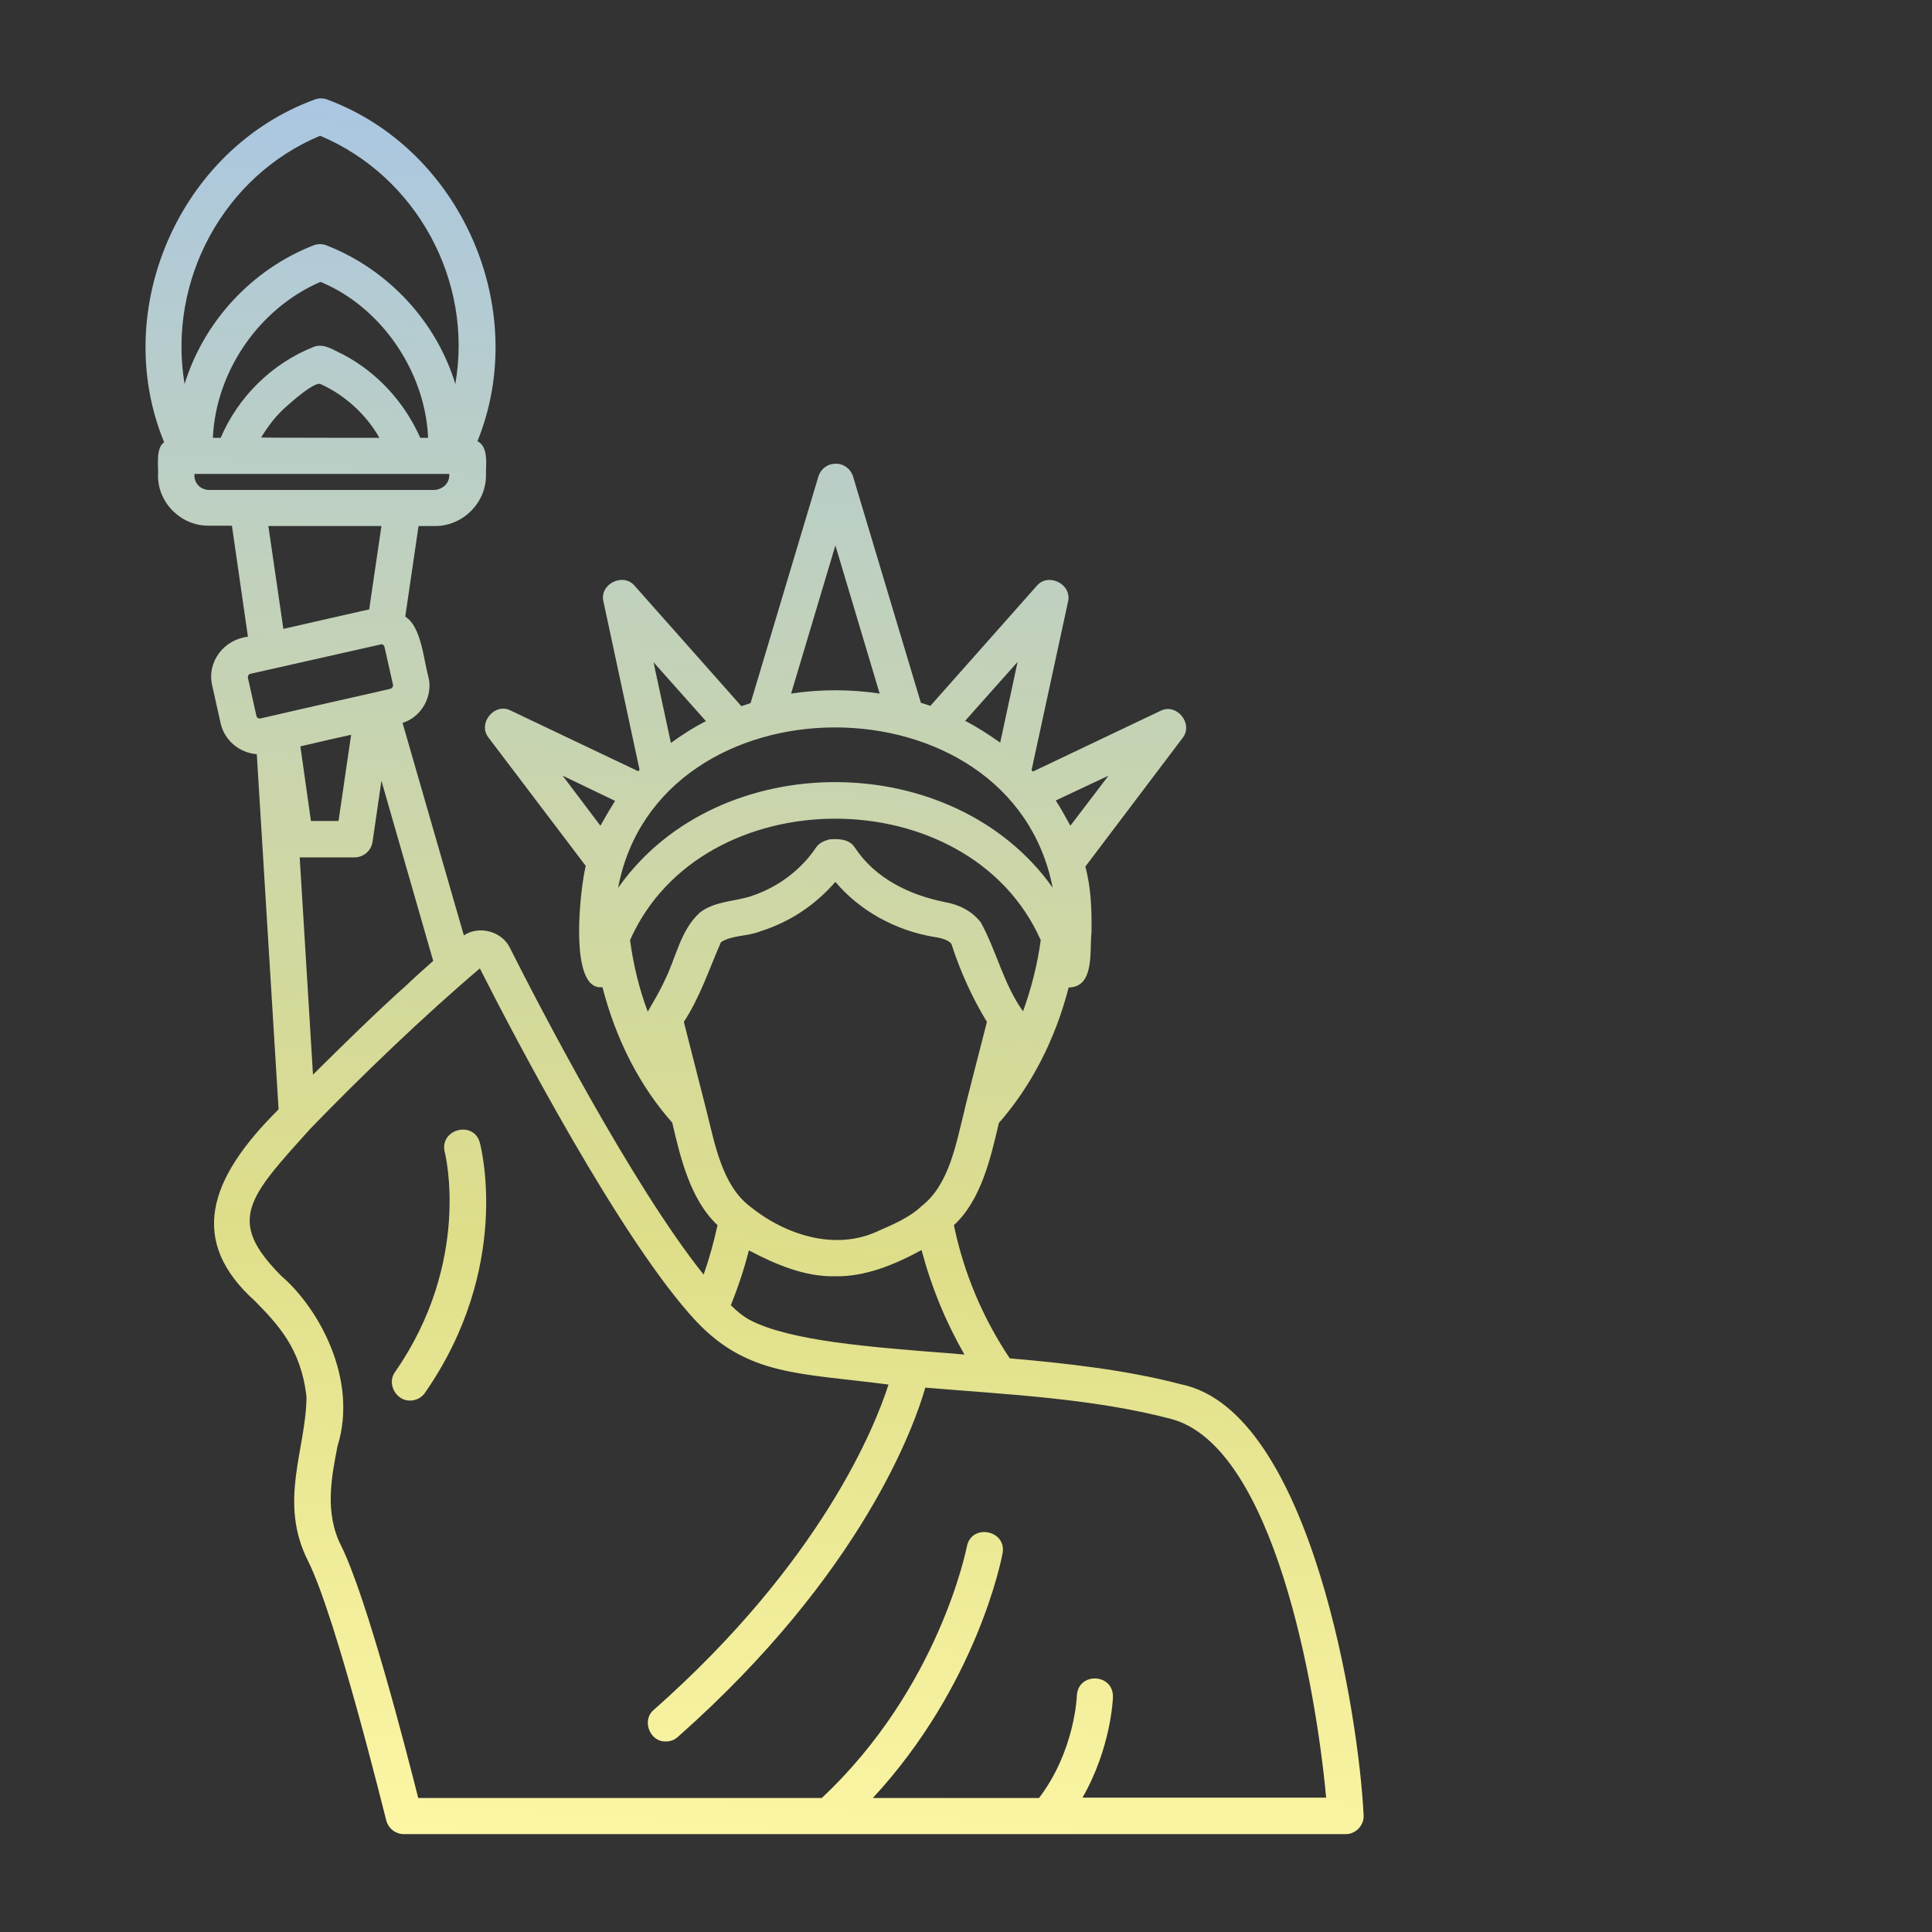
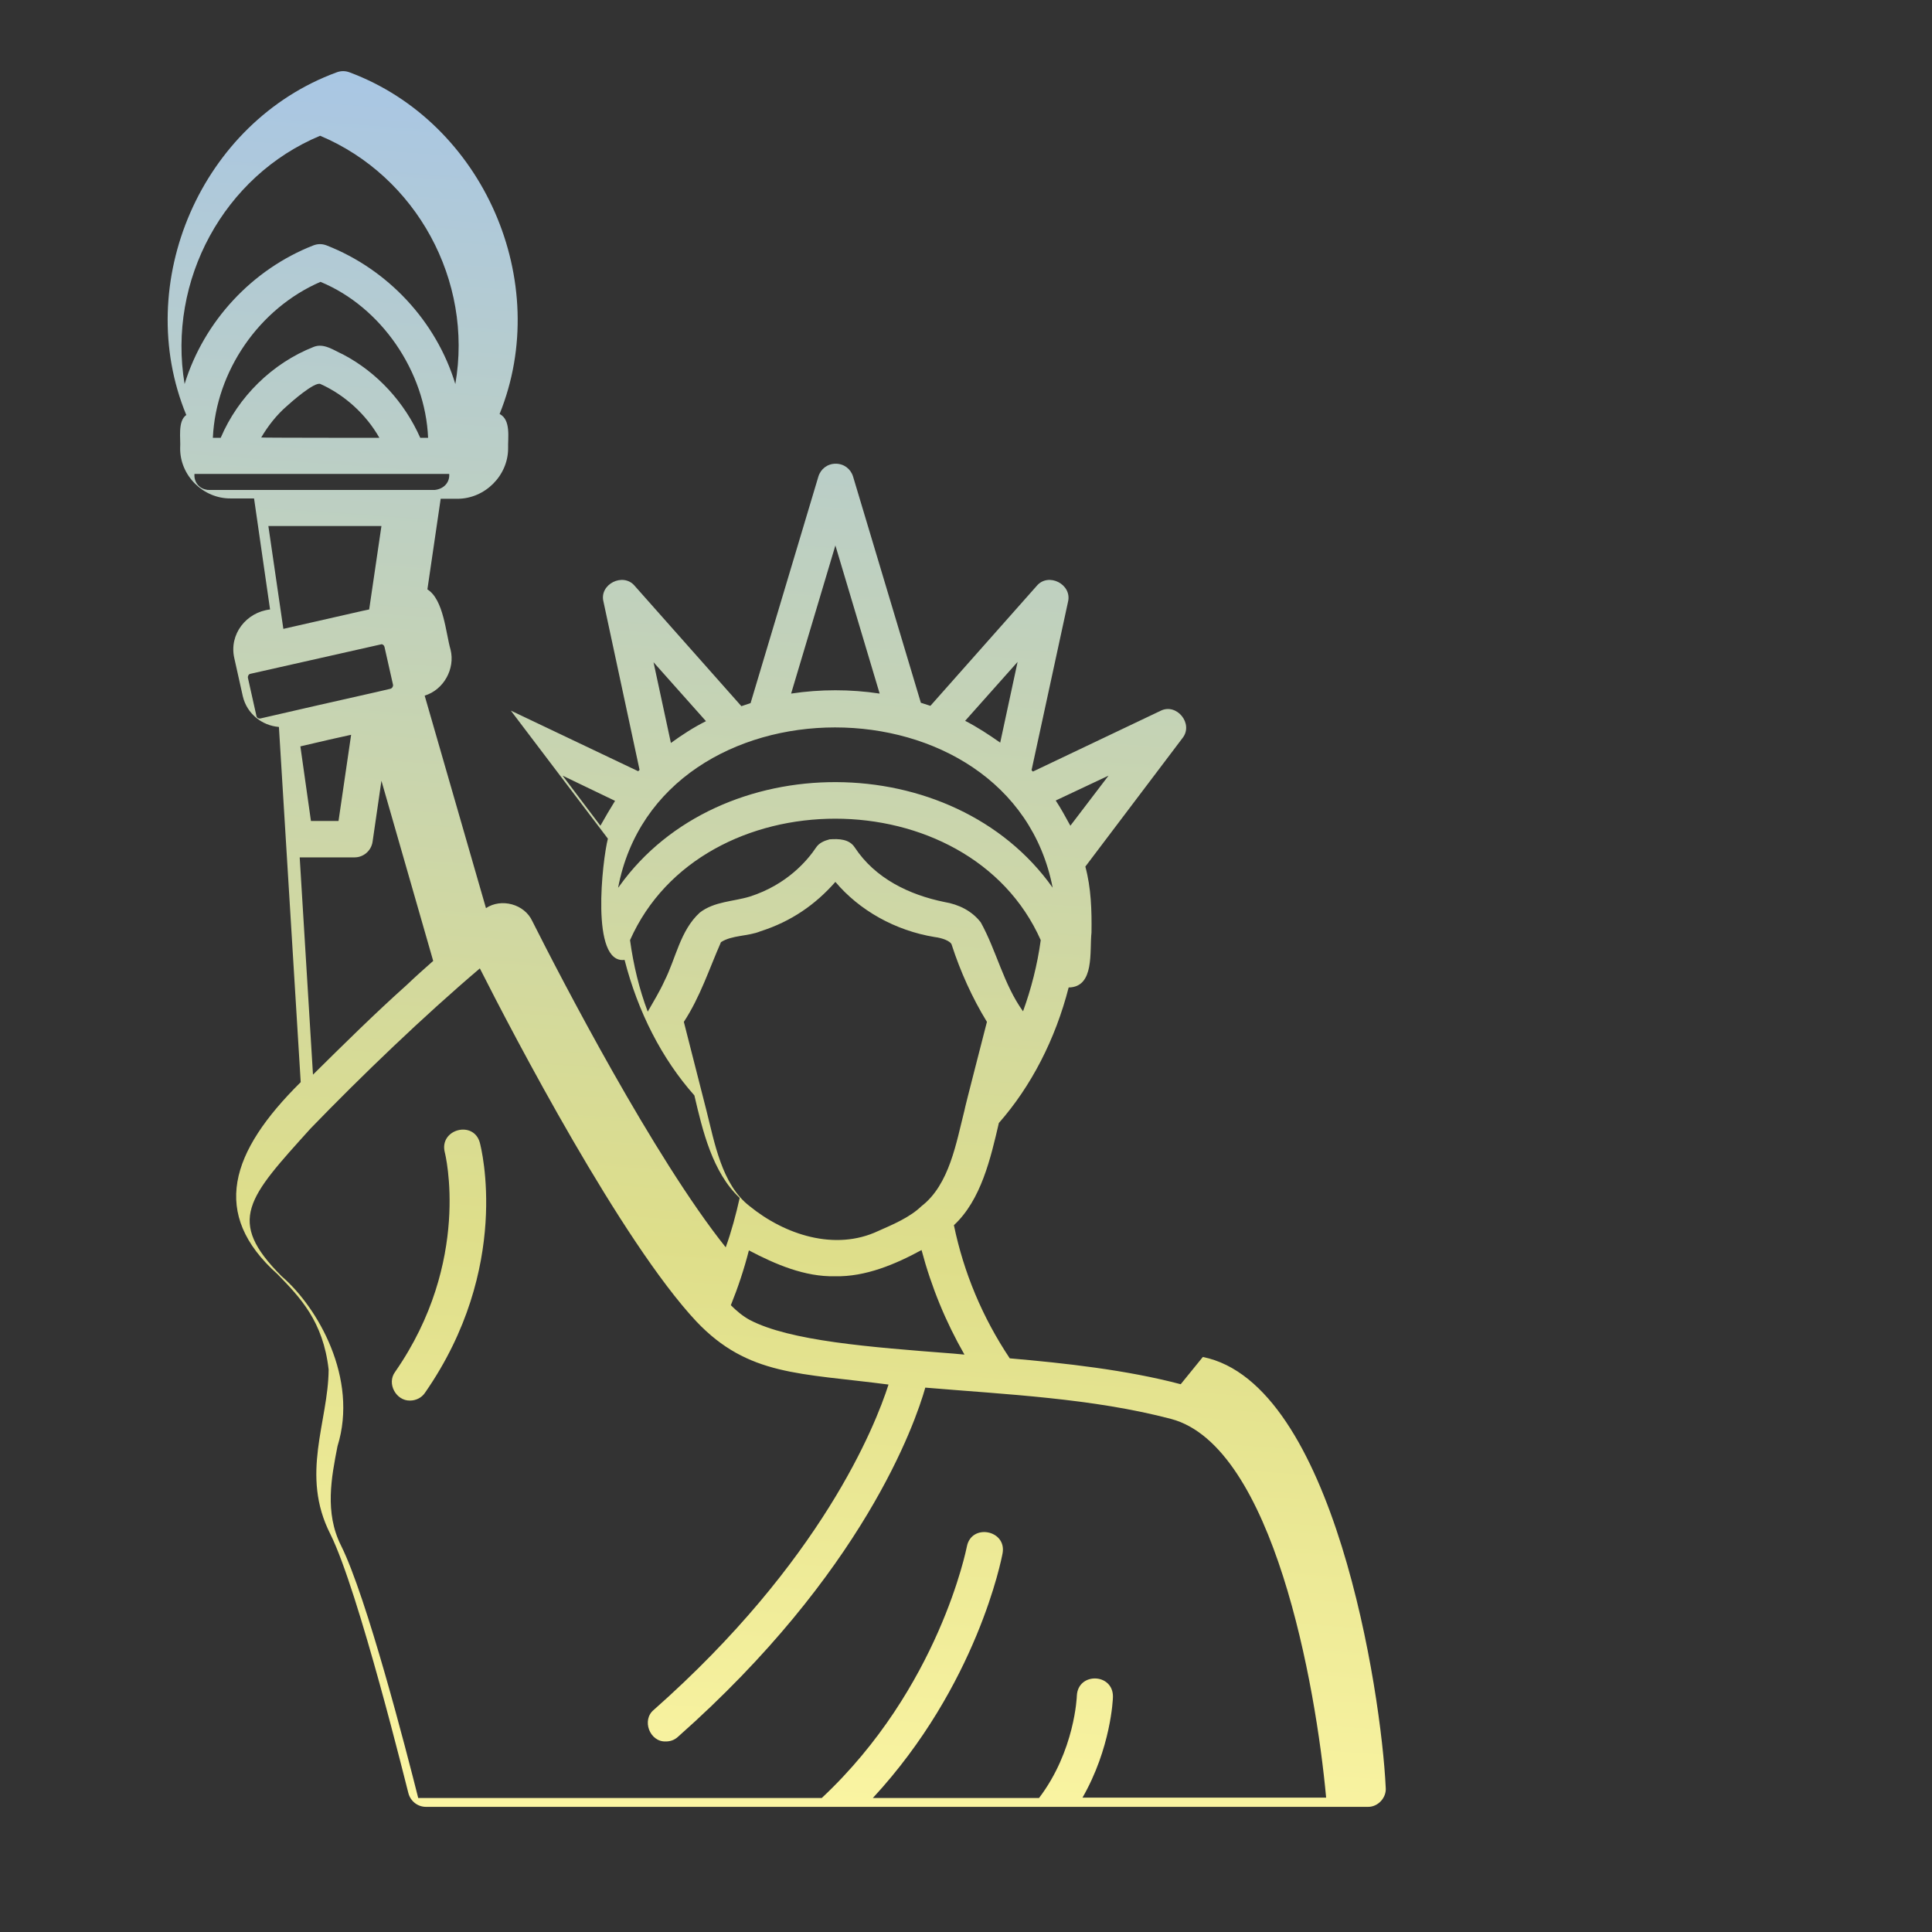
<svg xmlns="http://www.w3.org/2000/svg" xmlns:ns1="http://sodipodi.sourceforge.net/DTD/sodipodi-0.dtd" xmlns:ns2="http://www.inkscape.org/namespaces/inkscape" id="Layer_1" enable-background="new 0 0 512 512" viewBox="0 0 512 512" version="1.1" ns1:docname="statue-of-liberty.svg" ns2:version="1.4 (e7c3feb1, 2024-10-09)">
  <rect x="0" y="0" width="512" height="512" fill="#333333" stroke="none" />
  <defs id="defs6" />
  <ns1:namedview id="namedview6" pagecolor="#ffffff" bordercolor="#000000" borderopacity="0.25" ns2:showpageshadow="2" ns2:pageopacity="0.0" ns2:pagecheckerboard="0" ns2:deskcolor="#d1d1d1" ns2:zoom="0.79492188" ns2:cx="256" ns2:cy="255.37101" ns2:window-width="1128" ns2:window-height="713" ns2:window-x="0" ns2:window-y="25" ns2:window-maximized="0" ns2:current-layer="Layer_1" />
  <linearGradient id="SVGID_1_" gradientUnits="userSpaceOnUse" x1="258.477" x2="217.318" y1="-57.551" y2="531.056" gradientTransform="matrix(0.902,0,0,0.902,19.498,24.966)">
    <stop offset="0" stop-color="#814ef4" id="stop1" style="stop-color:#9fc2f5;stop-opacity:1;" />
    <stop offset="0.678" stop-color="#814ef4" id="stop7" style="stop-color:#dede8a;stop-opacity:1;" />
    <stop offset="1" stop-color="#39a7f4" id="stop6" style="stop-color:#fff8a6;stop-opacity:1;" />
  </linearGradient>
-   <path d="m 312.9,366.833 c -14.35,-3.791 -30.775,-5.596 -45.306,-6.859 -7.22,-10.83 -12.184,-22.653 -14.801,-35.288 7.22,-6.678 9.747,-17.779 11.913,-27.075 8.574,-9.747 14.982,-22.201 18.501,-35.919 6.949,-0.09 5.505,-9.657 6.047,-14.53 0.09,-5.866 -0.09,-11.823 -1.625,-17.509 l 25.721,-34.024 c 3.068,-3.791 -1.534,-9.476 -5.866,-7.22 l -33.754,16.064 -0.361,-0.361 9.657,-44.584 c 1.173,-4.693 -5.234,-7.942 -8.303,-4.242 l -28.158,31.768 c -0.812,-0.271 -1.715,-0.541 -2.527,-0.812 l -17.96,-59.926 c -0.632,-2.076 -2.437,-3.429 -4.603,-3.429 -2.166,0 -3.971,1.354 -4.603,3.429 l -17.96,60.016 -2.437,0.812 -28.248,-31.858 c -3.068,-3.7 -9.476,-0.451 -8.303,4.152 l 9.566,44.584 -0.361,0.361 -33.754,-16.064 c -4.332,-2.256 -8.935,3.429 -5.866,7.22 l 25.721,33.934 c -1.444,5.596 -4.693,33.302 4.422,32.129 3.52,13.718 9.837,26.172 18.501,35.919 2.166,9.296 4.783,20.396 12.003,27.165 -0.993,4.422 -2.166,8.845 -3.7,13.086 -19.043,-23.826 -43.681,-71.388 -51.262,-86.46 -2.076,-4.513 -8.213,-6.137 -12.274,-3.429 l -16.245,-56.316 c 5.054,-1.534 8.123,-7.13 6.859,-12.184 -1.264,-4.332 -1.805,-13.267 -6.137,-15.974 l 3.52,-24.006 h 4.422 c 7.31,0 13.447,-6.137 13.447,-13.357 -0.09,-2.708 0.812,-7.581 -2.256,-9.115 14.169,-35.017 -4.242,-77.254 -39.71,-90.521 -1.173,-0.451 -2.346,-0.451 -3.52,0 -35.829,13.177 -54.24,55.775 -39.8,90.791 -2.346,1.625 -1.444,6.317 -1.625,8.754 -0.09,7.31 6.137,13.447 13.447,13.357 h 6.137 l 4.242,29.422 c -6.317,0.722 -10.92,6.588 -9.476,12.906 l 2.256,10.108 c 1.083,4.603 5.054,7.761 9.566,8.123 l 5.776,94.131 c -18.682,18.501 -24.006,34.927 -6.137,50.901 5.957,6.137 12.094,12.454 13.537,25.27 -0.09,13.899 -7.581,27.797 0.451,43.591 7.491,14.982 20.487,68.049 20.667,68.59 0.541,2.166 2.437,3.7 4.693,3.7 h 249.541 c 2.708,0.09 5.054,-2.437 4.783,-5.144 -1.173,-25.18 -13.718,-107.127 -48.464,-114.076 z m -57.309,-7.852 -2.978,-0.271 c -22.292,-1.715 -43.32,-3.339 -53.969,-8.935 -1.805,-0.993 -3.429,-2.346 -4.964,-3.881 1.895,-4.693 3.52,-9.566 4.783,-14.53 7.04,3.7 14.801,7.04 22.833,6.859 8.032,0.18 15.974,-3.159 22.924,-6.949 2.617,9.837 6.408,19.043 11.371,27.707 z m 38.176,-153.425 -10.108,13.267 c -1.264,-2.256 -2.437,-4.513 -3.881,-6.678 z m -24.097,-30.143 -4.603,21.389 c -2.978,-2.076 -5.957,-4.061 -9.296,-5.776 z m -48.284,-30.866 11.732,39.259 c -7.761,-1.173 -15.704,-1.173 -23.465,0 z m -34.295,46.569 c -3.249,1.625 -6.317,3.61 -9.296,5.776 l -4.603,-21.389 z m -27.977,27.707 -10.018,-13.267 13.899,6.678 c -1.354,2.166 -2.617,4.332 -3.881,6.588 z m 4.693,16.425 c 10.74,-56.587 104.148,-56.677 115.159,0 -26.263,-37.093 -88.355,-37.364 -114.798,-0.451 -0.09,0.18 -0.271,0.361 -0.361,0.451 z m 12.274,24.729 c -1.264,2.798 -2.888,5.415 -4.422,8.123 -2.256,-5.957 -3.791,-12.364 -4.693,-18.953 19.043,-42.959 89.799,-42.869 108.841,0 -0.902,6.588 -2.527,12.906 -4.693,18.862 -5.144,-7.13 -7.04,-16.064 -11.191,-23.555 -2.346,-3.068 -5.866,-4.783 -9.657,-5.415 -9.296,-1.895 -18.321,-6.227 -23.736,-14.44 -1.444,-2.256 -4.242,-2.346 -6.678,-2.166 -1.354,0.361 -2.708,0.902 -3.52,2.076 -2.346,3.52 -7.761,9.928 -17.599,13.086 -4.422,1.354 -9.386,1.264 -13.267,4.242 -5.234,4.783 -6.317,12.094 -9.386,18.14 z m 11.101,34.205 -5.957,-23.375 c 4.332,-6.588 6.769,-14.169 9.837,-21.119 2.888,-1.895 7.22,-1.534 10.469,-2.888 8.213,-2.617 14.62,-7.13 19.855,-13.086 6.317,7.491 15.794,12.906 26.353,14.62 1.625,0.18 4.332,0.993 4.513,2.166 2.256,6.949 5.415,13.989 9.296,20.306 0,0.09 -6.047,23.375 -5.957,23.465 -2.166,8.483 -3.971,19.674 -11.371,25.36 -3.068,2.978 -7.581,4.873 -11.462,6.588 -11.462,5.415 -24.819,0.993 -34.114,-6.588 -7.401,-5.686 -9.296,-16.967 -11.462,-25.451 z m -72.38,-39.529 c -2.346,2.076 -4.693,4.152 -6.949,6.317 -8.483,7.581 -16.786,15.794 -24.909,23.826 l -3.52,-57.58 h 14.53 c 2.346,0 4.422,-1.715 4.783,-4.152 l 2.346,-16.155 z m -35.197,-56.858 7.761,-1.805 5.686,-1.264 -3.339,22.833 h -7.31 z m 5.234,-161.818 c 25.541,10.74 40.612,38.447 35.829,65.792 -5.054,-16.696 -17.96,-30.414 -34.114,-36.732 -1.173,-0.451 -2.346,-0.451 -3.52,0 -16.155,6.317 -28.97,20.035 -34.114,36.732 -4.603,-27.436 10.379,-55.143 35.919,-65.792 z m 6.047,57.941 c -2.437,-1.083 -5.054,-3.068 -7.761,-1.986 -11.011,4.332 -20.035,13.267 -24.638,24.097 h -2.076 c 0.812,-17.689 12.274,-34.295 28.519,-41.334 16.155,6.678 27.797,23.826 28.519,41.334 h -2.076 c -4.152,-9.386 -11.371,-17.328 -20.487,-22.111 z m 9.657,22.111 c 0,0 -31.407,0 -31.317,-0.09 1.805,-3.068 4.061,-5.957 6.769,-8.303 1.083,-0.993 7.401,-6.588 8.935,-5.866 6.408,2.888 12.094,8.032 15.613,14.259 z m -45.215,13.808 c -0.271,0 -0.451,0 -0.722,-0.09 -1.986,-0.361 -3.249,-2.166 -3.068,-4.152 h 67.507 c 0.18,2.166 -1.354,3.971 -3.791,4.242 z m 45.757,9.566 -3.249,22.111 -1.715,0.361 -21.028,4.783 -3.971,-27.256 z m -32.039,50.991 c -0.541,0.09 -0.993,-0.18 -1.083,-0.632 l -2.256,-10.108 c -0.09,-0.451 0.18,-0.993 0.632,-1.083 l 34.836,-7.852 c 0.271,0.09 0.632,0.271 0.722,0.722 l 2.256,10.018 c 0.09,0.451 -0.271,0.993 -0.722,1.083 l -3.881,0.902 c -7.671,1.715 -22.743,5.144 -30.505,6.949 z m 217.773,286.092 c 7.581,-13.177 8.123,-26.172 8.123,-26.804 0.09,-6.317 -9.296,-6.588 -9.566,-0.271 0,0.18 -0.541,14.62 -10.018,27.075 h -44.042 c 27.616,-29.873 34.114,-63.355 34.385,-64.89 1.083,-6.137 -8.303,-7.942 -9.476,-1.715 -0.09,0.361 -7.31,37.454 -38.447,66.605 H 110.831 c -3.159,-12.545 -13.628,-53.248 -20.487,-66.966 -4.332,-8.664 -2.527,-17.96 -0.902,-26.263 5.596,-17.96 -5.234,-36.822 -14.801,-45.035 -14.801,-14.801 -8.935,-20.758 7.671,-39.169 13.537,-13.989 29.873,-29.692 44.854,-42.417 9.025,17.869 37.544,72.38 57.399,93.589 13.718,14.44 27.436,13.628 50.901,16.696 -3.52,11.011 -17.779,46.93 -62.182,86.189 -3.339,2.708 -1.083,8.574 3.159,8.393 1.173,0 2.256,-0.361 3.159,-1.173 49.186,-43.501 62.904,-83.03 65.612,-92.597 21.389,1.805 44.222,2.798 65.16,8.303 27.075,7.22 38.356,70.666 41.064,100.358 h -64.619 z m -159.652,-173.641 c 0.361,1.354 8.483,33.122 -14.53,66.243 -0.902,1.354 -2.437,2.076 -3.971,2.076 -3.7,0.09 -6.227,-4.513 -3.971,-7.581 20.396,-29.331 13.267,-57.941 13.177,-58.211 -1.534,-6.137 7.671,-8.574 9.296,-2.527 z" fill="url(#SVGID_1_)" id="path6" ns1:nodetypes="ccccccccccccccccsccccccccccccccccccccscccccccccccccccccscccccccccccccccccccccccccccccccccccccccccccccccccccccccccccccccccsccccccccccccccccccccccccccccsccccscccccccccccccccccccccscccscccccccccccccccccccc" style="fill:url(#SVGID_1_);stroke-width:0.902" />
+   <path d="m 312.9,366.833 c -14.35,-3.791 -30.775,-5.596 -45.306,-6.859 -7.22,-10.83 -12.184,-22.653 -14.801,-35.288 7.22,-6.678 9.747,-17.779 11.913,-27.075 8.574,-9.747 14.982,-22.201 18.501,-35.919 6.949,-0.09 5.505,-9.657 6.047,-14.53 0.09,-5.866 -0.09,-11.823 -1.625,-17.509 l 25.721,-34.024 c 3.068,-3.791 -1.534,-9.476 -5.866,-7.22 l -33.754,16.064 -0.361,-0.361 9.657,-44.584 c 1.173,-4.693 -5.234,-7.942 -8.303,-4.242 l -28.158,31.768 c -0.812,-0.271 -1.715,-0.541 -2.527,-0.812 l -17.96,-59.926 c -0.632,-2.076 -2.437,-3.429 -4.603,-3.429 -2.166,0 -3.971,1.354 -4.603,3.429 l -17.96,60.016 -2.437,0.812 -28.248,-31.858 c -3.068,-3.7 -9.476,-0.451 -8.303,4.152 l 9.566,44.584 -0.361,0.361 -33.754,-16.064 l 25.721,33.934 c -1.444,5.596 -4.693,33.302 4.422,32.129 3.52,13.718 9.837,26.172 18.501,35.919 2.166,9.296 4.783,20.396 12.003,27.165 -0.993,4.422 -2.166,8.845 -3.7,13.086 -19.043,-23.826 -43.681,-71.388 -51.262,-86.46 -2.076,-4.513 -8.213,-6.137 -12.274,-3.429 l -16.245,-56.316 c 5.054,-1.534 8.123,-7.13 6.859,-12.184 -1.264,-4.332 -1.805,-13.267 -6.137,-15.974 l 3.52,-24.006 h 4.422 c 7.31,0 13.447,-6.137 13.447,-13.357 -0.09,-2.708 0.812,-7.581 -2.256,-9.115 14.169,-35.017 -4.242,-77.254 -39.71,-90.521 -1.173,-0.451 -2.346,-0.451 -3.52,0 -35.829,13.177 -54.24,55.775 -39.8,90.791 -2.346,1.625 -1.444,6.317 -1.625,8.754 -0.09,7.31 6.137,13.447 13.447,13.357 h 6.137 l 4.242,29.422 c -6.317,0.722 -10.92,6.588 -9.476,12.906 l 2.256,10.108 c 1.083,4.603 5.054,7.761 9.566,8.123 l 5.776,94.131 c -18.682,18.501 -24.006,34.927 -6.137,50.901 5.957,6.137 12.094,12.454 13.537,25.27 -0.09,13.899 -7.581,27.797 0.451,43.591 7.491,14.982 20.487,68.049 20.667,68.59 0.541,2.166 2.437,3.7 4.693,3.7 h 249.541 c 2.708,0.09 5.054,-2.437 4.783,-5.144 -1.173,-25.18 -13.718,-107.127 -48.464,-114.076 z m -57.309,-7.852 -2.978,-0.271 c -22.292,-1.715 -43.32,-3.339 -53.969,-8.935 -1.805,-0.993 -3.429,-2.346 -4.964,-3.881 1.895,-4.693 3.52,-9.566 4.783,-14.53 7.04,3.7 14.801,7.04 22.833,6.859 8.032,0.18 15.974,-3.159 22.924,-6.949 2.617,9.837 6.408,19.043 11.371,27.707 z m 38.176,-153.425 -10.108,13.267 c -1.264,-2.256 -2.437,-4.513 -3.881,-6.678 z m -24.097,-30.143 -4.603,21.389 c -2.978,-2.076 -5.957,-4.061 -9.296,-5.776 z m -48.284,-30.866 11.732,39.259 c -7.761,-1.173 -15.704,-1.173 -23.465,0 z m -34.295,46.569 c -3.249,1.625 -6.317,3.61 -9.296,5.776 l -4.603,-21.389 z m -27.977,27.707 -10.018,-13.267 13.899,6.678 c -1.354,2.166 -2.617,4.332 -3.881,6.588 z m 4.693,16.425 c 10.74,-56.587 104.148,-56.677 115.159,0 -26.263,-37.093 -88.355,-37.364 -114.798,-0.451 -0.09,0.18 -0.271,0.361 -0.361,0.451 z m 12.274,24.729 c -1.264,2.798 -2.888,5.415 -4.422,8.123 -2.256,-5.957 -3.791,-12.364 -4.693,-18.953 19.043,-42.959 89.799,-42.869 108.841,0 -0.902,6.588 -2.527,12.906 -4.693,18.862 -5.144,-7.13 -7.04,-16.064 -11.191,-23.555 -2.346,-3.068 -5.866,-4.783 -9.657,-5.415 -9.296,-1.895 -18.321,-6.227 -23.736,-14.44 -1.444,-2.256 -4.242,-2.346 -6.678,-2.166 -1.354,0.361 -2.708,0.902 -3.52,2.076 -2.346,3.52 -7.761,9.928 -17.599,13.086 -4.422,1.354 -9.386,1.264 -13.267,4.242 -5.234,4.783 -6.317,12.094 -9.386,18.14 z m 11.101,34.205 -5.957,-23.375 c 4.332,-6.588 6.769,-14.169 9.837,-21.119 2.888,-1.895 7.22,-1.534 10.469,-2.888 8.213,-2.617 14.62,-7.13 19.855,-13.086 6.317,7.491 15.794,12.906 26.353,14.62 1.625,0.18 4.332,0.993 4.513,2.166 2.256,6.949 5.415,13.989 9.296,20.306 0,0.09 -6.047,23.375 -5.957,23.465 -2.166,8.483 -3.971,19.674 -11.371,25.36 -3.068,2.978 -7.581,4.873 -11.462,6.588 -11.462,5.415 -24.819,0.993 -34.114,-6.588 -7.401,-5.686 -9.296,-16.967 -11.462,-25.451 z m -72.38,-39.529 c -2.346,2.076 -4.693,4.152 -6.949,6.317 -8.483,7.581 -16.786,15.794 -24.909,23.826 l -3.52,-57.58 h 14.53 c 2.346,0 4.422,-1.715 4.783,-4.152 l 2.346,-16.155 z m -35.197,-56.858 7.761,-1.805 5.686,-1.264 -3.339,22.833 h -7.31 z m 5.234,-161.818 c 25.541,10.74 40.612,38.447 35.829,65.792 -5.054,-16.696 -17.96,-30.414 -34.114,-36.732 -1.173,-0.451 -2.346,-0.451 -3.52,0 -16.155,6.317 -28.97,20.035 -34.114,36.732 -4.603,-27.436 10.379,-55.143 35.919,-65.792 z m 6.047,57.941 c -2.437,-1.083 -5.054,-3.068 -7.761,-1.986 -11.011,4.332 -20.035,13.267 -24.638,24.097 h -2.076 c 0.812,-17.689 12.274,-34.295 28.519,-41.334 16.155,6.678 27.797,23.826 28.519,41.334 h -2.076 c -4.152,-9.386 -11.371,-17.328 -20.487,-22.111 z m 9.657,22.111 c 0,0 -31.407,0 -31.317,-0.09 1.805,-3.068 4.061,-5.957 6.769,-8.303 1.083,-0.993 7.401,-6.588 8.935,-5.866 6.408,2.888 12.094,8.032 15.613,14.259 z m -45.215,13.808 c -0.271,0 -0.451,0 -0.722,-0.09 -1.986,-0.361 -3.249,-2.166 -3.068,-4.152 h 67.507 c 0.18,2.166 -1.354,3.971 -3.791,4.242 z m 45.757,9.566 -3.249,22.111 -1.715,0.361 -21.028,4.783 -3.971,-27.256 z m -32.039,50.991 c -0.541,0.09 -0.993,-0.18 -1.083,-0.632 l -2.256,-10.108 c -0.09,-0.451 0.18,-0.993 0.632,-1.083 l 34.836,-7.852 c 0.271,0.09 0.632,0.271 0.722,0.722 l 2.256,10.018 c 0.09,0.451 -0.271,0.993 -0.722,1.083 l -3.881,0.902 c -7.671,1.715 -22.743,5.144 -30.505,6.949 z m 217.773,286.092 c 7.581,-13.177 8.123,-26.172 8.123,-26.804 0.09,-6.317 -9.296,-6.588 -9.566,-0.271 0,0.18 -0.541,14.62 -10.018,27.075 h -44.042 c 27.616,-29.873 34.114,-63.355 34.385,-64.89 1.083,-6.137 -8.303,-7.942 -9.476,-1.715 -0.09,0.361 -7.31,37.454 -38.447,66.605 H 110.831 c -3.159,-12.545 -13.628,-53.248 -20.487,-66.966 -4.332,-8.664 -2.527,-17.96 -0.902,-26.263 5.596,-17.96 -5.234,-36.822 -14.801,-45.035 -14.801,-14.801 -8.935,-20.758 7.671,-39.169 13.537,-13.989 29.873,-29.692 44.854,-42.417 9.025,17.869 37.544,72.38 57.399,93.589 13.718,14.44 27.436,13.628 50.901,16.696 -3.52,11.011 -17.779,46.93 -62.182,86.189 -3.339,2.708 -1.083,8.574 3.159,8.393 1.173,0 2.256,-0.361 3.159,-1.173 49.186,-43.501 62.904,-83.03 65.612,-92.597 21.389,1.805 44.222,2.798 65.16,8.303 27.075,7.22 38.356,70.666 41.064,100.358 h -64.619 z m -159.652,-173.641 c 0.361,1.354 8.483,33.122 -14.53,66.243 -0.902,1.354 -2.437,2.076 -3.971,2.076 -3.7,0.09 -6.227,-4.513 -3.971,-7.581 20.396,-29.331 13.267,-57.941 13.177,-58.211 -1.534,-6.137 7.671,-8.574 9.296,-2.527 z" fill="url(#SVGID_1_)" id="path6" ns1:nodetypes="ccccccccccccccccsccccccccccccccccccccscccccccccccccccccscccccccccccccccccccccccccccccccccccccccccccccccccccccccccccccccccsccccccccccccccccccccccccccccsccccscccccccccccccccccccccscccscccccccccccccccccccc" style="fill:url(#SVGID_1_);stroke-width:0.902" />
</svg>